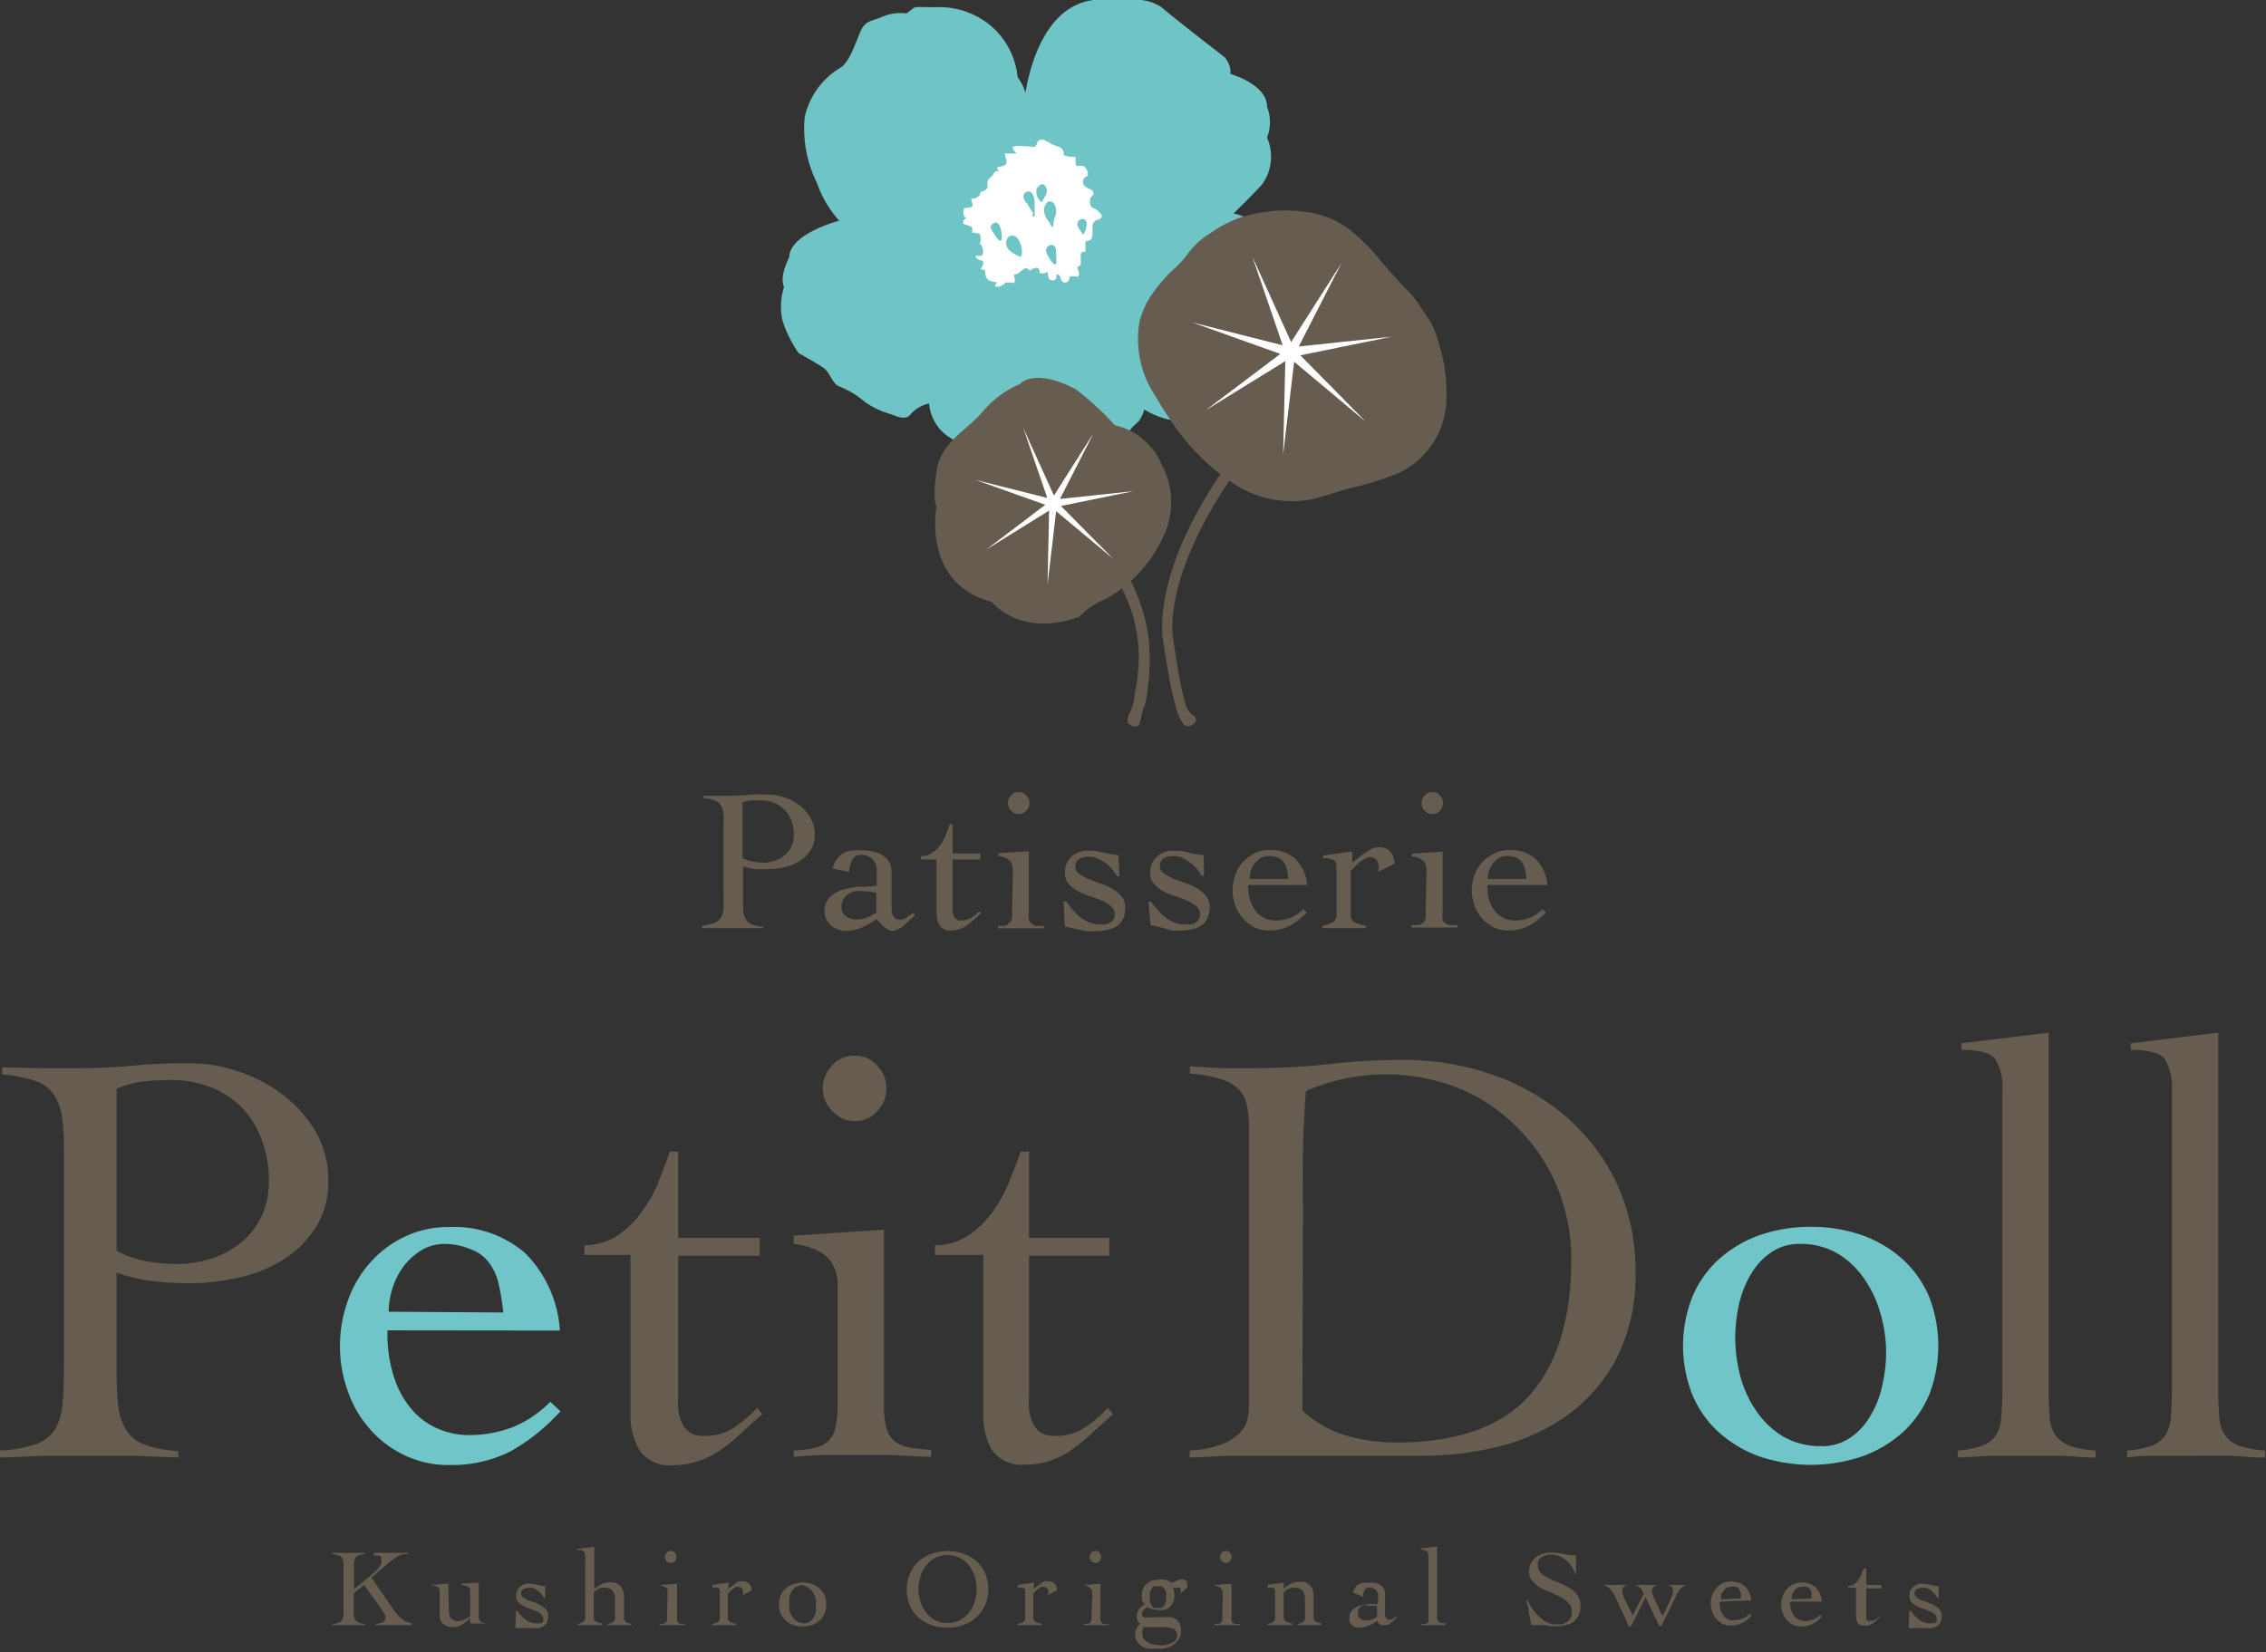
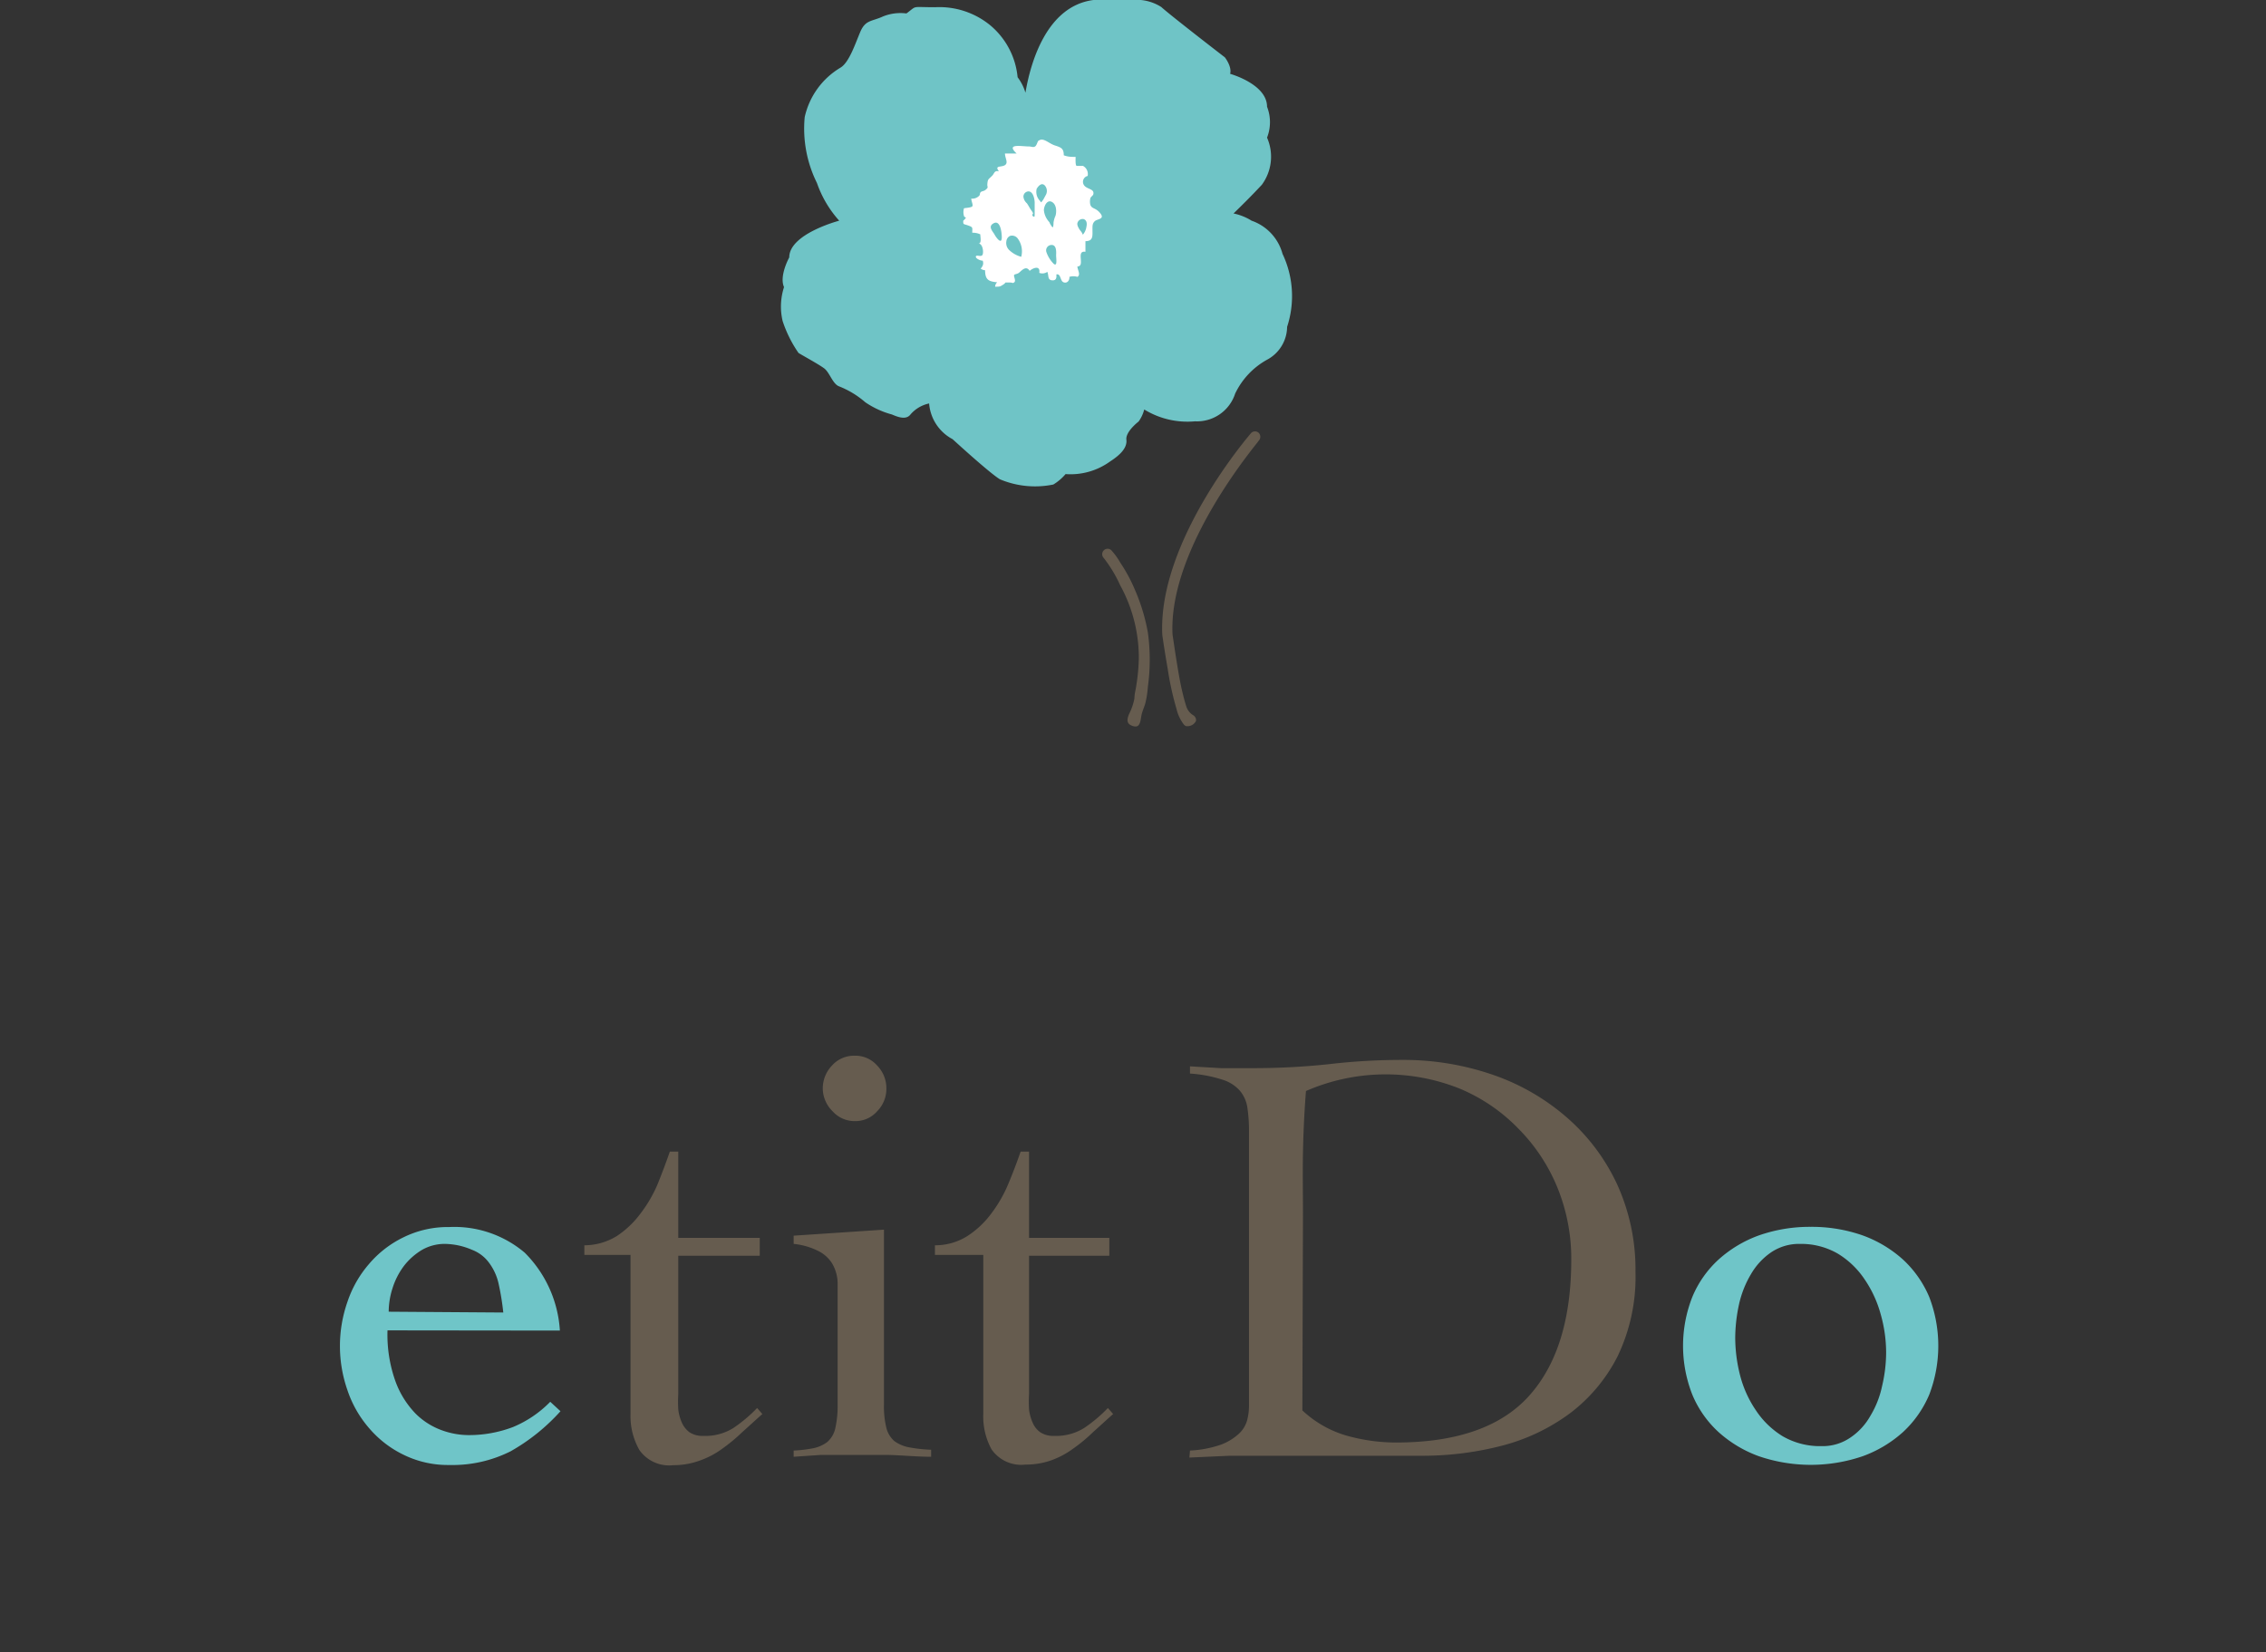
<svg xmlns="http://www.w3.org/2000/svg" viewBox="0 0 112.92 82.35">
  <rect x="0" y="0" width="112.92" height="82.35" fill="#333333" stroke="none" />
  <defs>
    <style>.cls-1{fill:#665c4f}.cls-2{fill:#6fc5c8}.cls-3{fill:#6fc4c6}.cls-4{fill:#fff}</style>
  </defs>
  <g id="レイヤー_2" data-name="レイヤー 2">
    <g id="レイヤー_1-2" data-name="レイヤー 1">
-       <path class="cls-1" d="M8.89 72.65l-2.24-.09H2.24L0 72.65v-.35a6.55 6.55 0 001.73-.3 1.84 1.84 0 001-.74 3 3 0 00.39-1.32c.05-.54.07-1.23.07-2.06V58c0-.82 0-1.51-.07-2.05a2.94 2.94 0 00-.39-1.32 1.77 1.77 0 00-.93-.74 6.37 6.37 0 00-1.69-.33v-.36l1.89.04h2c.95 0 1.88-.05 2.8-.14a25.85 25.85 0 012.77-.1 7.19 7.19 0 012.3.4 7.58 7.58 0 012.2 1.15 6.3 6.3 0 011.65 1.84 4.78 4.78 0 01.64 2.44 4.18 4.18 0 01-.66 2.4 5.19 5.19 0 01-1.64 1.59 7 7 0 01-2.21.87 10.91 10.91 0 01-2.37.27 16.85 16.85 0 01-1.84-.1 8.13 8.13 0 01-1.83-.43v4.44c0 .83 0 1.52.07 2.06a3 3 0 00.39 1.32 1.79 1.79 0 00.93.75 6.29 6.29 0 001.69.33zM5.81 62.34a4.73 4.73 0 001.46.52A8.78 8.78 0 008.8 63a5.45 5.45 0 001.76-.28 4.44 4.44 0 001.47-.8 3.87 3.87 0 001-1.29 4 4 0 00.37-1.75 5.65 5.65 0 00-.37-2.1 4.67 4.67 0 00-1-1.6 4.52 4.52 0 00-1.56-1 5.47 5.47 0 00-2-.35 12.51 12.51 0 00-1.26.07 4.61 4.61 0 00-1.4.37z" />
      <path class="cls-2" d="M19.31 66.31a6.89 6.89 0 00.4 2.55 4.56 4.56 0 001 1.6 3.58 3.58 0 001.31.83 3.94 3.94 0 001.29.24 6.17 6.17 0 002.25-.4 5.58 5.58 0 001.86-1.26l.51.47a9.85 9.85 0 01-2.49 2 6.45 6.45 0 01-3.05.68 5 5 0 01-2.28-.51 5.27 5.27 0 01-1.72-1.33 5.59 5.59 0 01-1.08-1.9 6.67 6.67 0 010-4.38 5.59 5.59 0 011.08-1.9 5.27 5.27 0 011.72-1.33 5 5 0 012.28-.51 5.42 5.42 0 013.76 1.28 6 6 0 011.75 3.88zm5.77-.89a12.81 12.81 0 00-.23-1.42 2.73 2.73 0 00-.48-1.06 1.88 1.88 0 00-.86-.65 3.5 3.5 0 00-1.36-.29 2.27 2.27 0 00-1.14.31 3.24 3.24 0 00-.89.8 3.69 3.69 0 00-.56 1.1 3.86 3.86 0 00-.19 1.17z" />
      <path class="cls-1" d="M29.12 62.55v-.48a3.09 3.09 0 001.63-.47 4.68 4.68 0 001.18-1.13 6.71 6.71 0 00.85-1.47c.22-.55.42-1.08.6-1.6h.42v4.3h4.06v.89H33.8v6.9a6.34 6.34 0 000 .76 2.21 2.21 0 00.18.66 1.21 1.21 0 00.38.48 1.19 1.19 0 00.7.18 2.63 2.63 0 001.48-.39 7.34 7.34 0 001.19-1l.26.3c-.33.29-.66.6-1 .9a8.63 8.63 0 01-1 .83 4.29 4.29 0 01-1.12.59 3.81 3.81 0 01-1.32.23 1.81 1.81 0 01-1.69-.76 3.42 3.42 0 01-.44-1.79v-7.93zM41.74 65.15V63.9a2 2 0 00-.27-.92 1.7 1.7 0 00-.66-.61 3.51 3.51 0 00-1.26-.37v-.41l4.5-.3V70a4.46 4.46 0 00.12 1.17 1.28 1.28 0 00.4.66 1.81 1.81 0 00.73.31 7.38 7.38 0 001.1.12v.35c-.7 0-1.39-.07-2.09-.09H40.88l-1.33.09v-.31a6.36 6.36 0 001-.12 1.71 1.71 0 00.68-.31 1.27 1.27 0 00.39-.66 5 5 0 00.12-1.21zm.86-12.53a1.44 1.44 0 011.11.49 1.61 1.61 0 01.46 1.14 1.58 1.58 0 01-.46 1.14 1.44 1.44 0 01-1.11.49 1.47 1.47 0 01-1.11-.49 1.62 1.62 0 01-.49-1.14 1.65 1.65 0 01.46-1.14 1.47 1.47 0 011.14-.49zM46.59 62.55v-.48a3 3 0 001.63-.47 4.56 4.56 0 001.19-1.13 6.68 6.68 0 00.84-1.47c.23-.55.43-1.08.61-1.6h.42v4.3h4v.89h-4v6.9a6.34 6.34 0 000 .76 2.21 2.21 0 00.18.66 1.13 1.13 0 00.38.48 1.19 1.19 0 00.7.18 2.65 2.65 0 001.48-.39 7.34 7.34 0 001.19-1l.26.3c-.33.29-.66.6-1 .9a7.77 7.77 0 01-1 .83 4.29 4.29 0 01-1.12.59 3.81 3.81 0 01-1.25.2 1.8 1.8 0 01-1.69-.76 3.42 3.42 0 01-.41-1.78v-7.91zM59.3 72.3a5.47 5.47 0 001.56-.3 2.77 2.77 0 00.89-.55 1.43 1.43 0 00.4-.67 2.82 2.82 0 00.09-.71V56.36a7.68 7.68 0 00-.08-1.15 1.69 1.69 0 00-.37-.84 1.9 1.9 0 00-.89-.56 6.61 6.61 0 00-1.6-.3v-.36l1.54.09h1.55a35.45 35.45 0 003.85-.2 31 31 0 013.64-.21 13.63 13.63 0 014.51.74 11.09 11.09 0 013.68 2.12 10 10 0 012.51 3.33 10.23 10.23 0 01.92 4.39 9.13 9.13 0 01-.89 4.19 8.22 8.22 0 01-2.37 2.84 9.82 9.82 0 01-3.4 1.62 15.78 15.78 0 01-4 .5h-9.57l-2 .09zm5.6-2a5.43 5.43 0 002.18 1.25 9.17 9.17 0 002.48.35q4.56 0 6.65-2.34t2.09-6.79a9.39 9.39 0 00-.7-3.6 9 9 0 00-1.93-2.91 8.77 8.77 0 00-2.93-2 9.93 9.93 0 00-7.66.12c-.08 1-.13 2.05-.15 3.07s0 2.05 0 3.12z" />
      <path class="cls-2" d="M90.23 61.15a7.66 7.66 0 012.6.43 6.11 6.11 0 012 1.2 5.4 5.4 0 011.31 1.87 6.79 6.79 0 010 4.86 5.4 5.4 0 01-1.31 1.87 6.11 6.11 0 01-2 1.2 8 8 0 01-5.19 0 6.11 6.11 0 01-2-1.2 5.27 5.27 0 01-1.31-1.87 6.65 6.65 0 010-4.86 5.27 5.27 0 011.31-1.87 6.11 6.11 0 012-1.2 7.65 7.65 0 012.59-.43zm-.53.85a2.49 2.49 0 00-1.44.42 3.35 3.35 0 00-1 1.08 5.07 5.07 0 00-.6 1.51 8 8 0 00-.19 1.68 7.67 7.67 0 00.25 1.89 5.56 5.56 0 00.79 1.73 4.27 4.27 0 001.33 1.28 3.71 3.71 0 001.93.49 2.44 2.44 0 001.43-.42 3.18 3.18 0 001-1.08 4.75 4.75 0 00.59-1.5 7.28 7.28 0 00.2-1.68 7 7 0 00-.27-1.89 5.76 5.76 0 00-.8-1.74 4.27 4.27 0 00-1.33-1.28A3.65 3.65 0 0089.7 62z" />
-       <path class="cls-1" d="M97.56 72.3a4.47 4.47 0 001.18-.23 1.43 1.43 0 00.69-.49 1.86 1.86 0 00.29-.88 14 14 0 00.06-1.43V54.4a2.81 2.81 0 00-.35-1.62c-.24-.3-.8-.45-1.69-.45V52l4.35-.53v17.8a14 14 0 00.06 1.43 1.67 1.67 0 00.31.88 1.54 1.54 0 00.71.49 5 5 0 001.26.23v.35c-.57 0-1.16-.07-1.76-.09H99.2l-1.64.09zM106 72.3a4.55 4.55 0 001.19-.23 1.4 1.4 0 00.68-.49 1.76 1.76 0 00.3-.88 14 14 0 00.06-1.43V54.4a2.73 2.73 0 00-.36-1.62c-.24-.3-.8-.45-1.69-.45V52l4.36-.53v17.8a14 14 0 00.06 1.43 1.67 1.67 0 00.31.88 1.44 1.44 0 00.71.49 4.82 4.82 0 001.26.23v.35c-.58 0-1.16-.07-1.77-.09s-1.19 0-1.79 0h-1.67c-.54 0-1.09 0-1.65.09zM38 46.26h-3.01v-.12a2.39 2.39 0 00.61-.14.68.68 0 00.32-.25 1 1 0 00.13-.45 6.67 6.67 0 000-.7v-3.32a6.47 6.47 0 000-.69.92.92 0 00-.13-.45.6.6 0 00-.31-.25 2.06 2.06 0 00-.58-.11v-.12h1.33c.32 0 .63 0 1-.05a7.3 7.3 0 01.94 0 2.45 2.45 0 01.78.13 2.68 2.68 0 01.75.39 2 2 0 01.55.63 1.53 1.53 0 01.22.82 1.44 1.44 0 01-.22.82 1.67 1.67 0 01-.56.53 2.3 2.3 0 01-.74.3 3.86 3.86 0 01-.81.09 4.49 4.49 0 01-.62 0 2.65 2.65 0 01-.62-.14v2.2a1 1 0 00.14.45.65.65 0 00.31.25 2.3 2.3 0 00.57.11zm-1-3.49a1.85 1.85 0 00.5.17 2.94 2.94 0 00.5.06 1.72 1.72 0 00.6-.1 1.42 1.42 0 00.5-.27 1.27 1.27 0 00.33-.43 1.32 1.32 0 00.13-.6 1.83 1.83 0 00-.13-.71 1.66 1.66 0 00-.34-.54 1.55 1.55 0 00-.53-.34 1.81 1.81 0 00-.67-.12h-.42A1.55 1.55 0 0037 40zM41.49 43.29a1.45 1.45 0 01.23-.5 1.07 1.07 0 01.33-.28 1.5 1.5 0 01.44-.12 4.18 4.18 0 01.51 0 2.21 2.21 0 01.51.05 1.41 1.41 0 01.47.19 1.07 1.07 0 01.33.34 1.09 1.09 0 01.12.53v1.85a.65.65 0 00.1.34.35.35 0 00.31.15.56.56 0 00.36-.12l.3-.22.1.11-.24.23-.29.26a1.37 1.37 0 01-.3.21.64.64 0 01-.31.09.4.4 0 01-.21-.07 1.37 1.37 0 01-.21-.15l-.2-.19a1.36 1.36 0 00-.16-.17 4.85 4.85 0 01-.72.4 1.92 1.92 0 01-.78.18 1.35 1.35 0 01-.41-.07 1.33 1.33 0 01-.35-.2 1 1 0 01-.24-.31 1 1 0 01.14-1.07 1.54 1.54 0 01.6-.38 3.8 3.8 0 01.83-.17c.31 0 .63 0 .94-.06v-.76a.72.72 0 00-.23-.57.82.82 0 00-.58-.2.44.44 0 00-.41.26 1.15 1.15 0 00-.15.59zm2.18 1.22a2.52 2.52 0 00-.67-.09 1.58 1.58 0 00-.38 0 1.16 1.16 0 00-.34.14.78.78 0 00-.25.26.73.73 0 00-.1.37.53.53 0 00.24.49 1 1 0 00.53.15 1.37 1.37 0 00.58-.13 2.83 2.83 0 00.39-.22zM45.89 42.84v-.16a1.08 1.08 0 00.55-.16 1.6 1.6 0 00.4-.38 2.39 2.39 0 00.29-.52c.07-.18.14-.36.2-.54h.14v1.46h1.38v.3h-1.38v2.33a2.11 2.11 0 000 .26.86.86 0 00.06.23.4.4 0 00.13.16.39.39 0 00.23.06 1 1 0 00.51-.13 3.66 3.66 0 00.4-.33l.09.1-.33.3a3 3 0 01-.34.28 1.38 1.38 0 01-.38.2 1.33 1.33 0 01-.45.08.61.61 0 01-.57-.26 1.16 1.16 0 01-.15-.6v-2.68zM50.47 43.72v-.43a.75.75 0 00-.09-.31.57.57 0 00-.23-.2 1 1 0 00-.41-.11v-.14l1.53-.1v3a1.41 1.41 0 000 .39.37.37 0 00.13.22.64.64 0 00.25.11h.37v.12h-2.29v-.12h.34a.49.49 0 00.23-.15.37.37 0 00.13-.22 1.41 1.41 0 000-.39zm.3-4.24a.49.49 0 01.37.16.53.53 0 01.16.39.51.51 0 01-.16.38.5.5 0 01-.37.17.5.5 0 01-.38-.17.55.55 0 01-.16-.38.57.57 0 01.16-.39.49.49 0 01.38-.16zM53 44.94h.14a4.12 4.12 0 00.32.41 2.22 2.22 0 00.38.37 2.28 2.28 0 00.46.26 1.45 1.45 0 00.51.1h.26a.73.73 0 00.23-.08.69.69 0 00.18-.16.41.41 0 00.07-.25.52.52 0 00-.19-.42 1.93 1.93 0 00-.45-.28 5.87 5.87 0 00-.6-.22 4.16 4.16 0 01-.6-.25 1.62 1.62 0 01-.45-.36.76.76 0 01-.19-.54 1 1 0 01.34-.83 1.2 1.2 0 01.85-.29 2.52 2.52 0 01.73.1 4.57 4.57 0 00.74.12l.06 1.06h-.13a2.19 2.19 0 00-.25-.37 2 2 0 00-.34-.31 1.87 1.87 0 00-.39-.22 1.09 1.09 0 00-.43-.08.9.9 0 00-.46.11.41.41 0 00-.2.4.39.39 0 00.19.34 2.15 2.15 0 00.46.26c.18.07.37.15.59.22a2.74 2.74 0 01.6.27 1.7 1.7 0 01.46.38.85.85 0 01.18.55 1.36 1.36 0 01-.11.58 1 1 0 01-.32.36 1.32 1.32 0 01-.47.18 2.47 2.47 0 01-.56.06 2.42 2.42 0 01-.47 0l-.41-.08-.37-.09-.3-.06zM57.23 44.94h.14a3 3 0 00.32.41 2.22 2.22 0 00.38.37 2.51 2.51 0 00.45.26 1.5 1.5 0 00.52.1h.26a.73.73 0 00.25-.08.69.69 0 00.18-.16.49.49 0 00.07-.25.52.52 0 00-.19-.42 1.93 1.93 0 00-.45-.28 5.87 5.87 0 00-.6-.22 4.16 4.16 0 01-.6-.25 1.62 1.62 0 01-.45-.36.76.76 0 01-.19-.54 1 1 0 01.34-.83 1.19 1.19 0 01.84-.29 2.59 2.59 0 01.74.1 4.4 4.4 0 00.74.12l.02 1.03h-.13a2.19 2.19 0 00-.25-.37 2 2 0 00-.34-.31 1.87 1.87 0 00-.39-.22 1.14 1.14 0 00-.44-.08.88.88 0 00-.45.11.41.41 0 00-.2.4.39.39 0 00.19.34 2.32 2.32 0 00.45.26c.18.07.38.15.6.22a2.74 2.74 0 01.6.27 1.52 1.52 0 01.45.38.8.8 0 01.19.55 1.22 1.22 0 01-.12.58.9.9 0 01-.31.36 1.39 1.39 0 01-.47.18 2.53 2.53 0 01-.56.06 2.35 2.35 0 01-.47 0l-.35-.12-.37-.09-.3-.06zM62.2 44.11a2.32 2.32 0 00.13.86 1.72 1.72 0 00.34.55 1.42 1.42 0 00.44.28 1.52 1.52 0 00.44.08 2 2 0 00.76-.14 1.83 1.83 0 00.63-.42l.18.16a3.62 3.62 0 01-.85.67 2.18 2.18 0 01-1 .23 1.71 1.71 0 01-.77-.17 2 2 0 01-.58-.45 1.83 1.83 0 01-.37-.65 2.3 2.3 0 01-.13-.74 2.35 2.35 0 01.13-.74 1.92 1.92 0 01.95-1.09 1.59 1.59 0 01.77-.17 1.81 1.81 0 011.27.43 2.07 2.07 0 01.6 1.31zm2-.3a3.34 3.34 0 00-.08-.49.85.85 0 00-.16-.36.72.72 0 00-.29-.22 1.2 1.2 0 00-.46-.07.76.76 0 00-.39.1 1.27 1.27 0 00-.3.27 1.3 1.3 0 00-.19.37 1.44 1.44 0 00-.06.4zM65.9 46.14a1.66 1.66 0 00.52-.17.45.45 0 00.18-.43v-2.33c0-.2-.07-.33-.21-.37a1.33 1.33 0 00-.47-.07v-.12l1.46-.22V43l.28-.21c.1-.09.21-.17.33-.26a2.5 2.5 0 01.35-.21.79.79 0 01.35-.09.76.76 0 01.59.21 1 1 0 01.22.6l-.81.42a.83.83 0 000-.15.5.5 0 000-.19.43.43 0 00-.11-.27.32.32 0 00-.27-.12.61.61 0 00-.28.07 1.34 1.34 0 00-.27.17 1.75 1.75 0 00-.24.23l-.21.21v2.13a.44.44 0 00.19.43 1.85 1.85 0 00.57.17v.12H65.9zM71.08 43.72v-.43A.75.75 0 0071 43a.57.57 0 00-.23-.2 1 1 0 00-.41-.11v-.14l1.53-.1v3a1.41 1.41 0 000 .39.37.37 0 00.11.16.64.64 0 00.25.11h.37v.12H70.34v-.12h.34a.49.49 0 00.23-.11.37.37 0 00.13-.22 1.41 1.41 0 000-.39zm.29-4.24a.49.49 0 01.38.16.57.57 0 01.16.39.55.55 0 01-.16.38.5.5 0 01-.38.17.5.5 0 01-.37-.17.55.55 0 01-.16-.38.57.57 0 01.16-.39.49.49 0 01.37-.16zM74.12 44.11a2.32 2.32 0 00.13.86 1.72 1.72 0 00.34.55 1.42 1.42 0 00.44.28 1.52 1.52 0 00.44.08 2 2 0 00.76-.14 1.83 1.83 0 00.63-.42l.18.16a3.62 3.62 0 01-.85.67 2.21 2.21 0 01-1 .23 1.71 1.71 0 01-.77-.17 2 2 0 01-.58-.45 1.83 1.83 0 01-.37-.65 2.3 2.3 0 01-.13-.74 2.35 2.35 0 01.13-.74 1.92 1.92 0 011-1.09 1.59 1.59 0 01.77-.17 1.81 1.81 0 011.27.43 2.07 2.07 0 01.6 1.31zm1.95-.3a3.34 3.34 0 00-.08-.49 1 1 0 00-.16-.36.72.72 0 00-.29-.22 1.2 1.2 0 00-.46-.07.76.76 0 00-.39.1 1.27 1.27 0 00-.3.27 1.62 1.62 0 00-.19.37 1.44 1.44 0 00-.06.4zM17.63 80.12v.38a.52.52 0 00.07.24.39.39 0 00.17.14 1.22 1.22 0 00.32.06V81h-1.62v-.06a1 1 0 00.31-.06.39.39 0 00.17-.14.52.52 0 00.07-.24v-2.21-.38a.61.61 0 00-.07-.25.37.37 0 00-.17-.13 1.22 1.22 0 00-.32-.06v-.07H18.17v.07a1.13 1.13 0 00-.3.06.3.3 0 00-.16.13.61.61 0 00-.07.25v1.3l.83-.68.22-.19a1.68 1.68 0 00.18-.21 1.07 1.07 0 00.13-.19.38.38 0 000-.17.29.29 0 000-.14.47.47 0 00-.1-.1h-.27v-.13h1.69v.07h-.26a1.45 1.45 0 00-.26.11l-.27.19c-.1.07-.21.17-.34.28l-.68.58 1.11 1.62a2 2 0 00.39.43.83.83 0 00.5.21V81h-1.79v-.06a1.06 1.06 0 00.34-.08.26.26 0 00.15-.25.29.29 0 00-.06-.17l-.15-.25-.85-1.19-.52.41zM22.37 80.31a.53.53 0 00.11.36.48.48 0 00.35.13.76.76 0 00.35-.09.62.62 0 00.25-.18v-1.15a.53.53 0 000-.13.16.16 0 00-.05-.11.32.32 0 00-.13-.08A.7.7 0 0023 79v-.06l.86-.06v1.68a.32.32 0 00.11.28.72.72 0 00.3.08h-.84v-.28A2.7 2.7 0 0123 81a1 1 0 01-.46.1.72.72 0 01-.45-.15.55.55 0 01-.18-.45v-1.17a.24.24 0 00-.09-.22.82.82 0 00-.32-.09V79l.84-.07zM25.71 80.29h.07a1.74 1.74 0 00.18.22 1.34 1.34 0 00.21.2 1.16 1.16 0 00.24.14.67.67 0 00.28.06h.28a.45.45 0 00.1-.09.21.21 0 000-.14.27.27 0 00-.1-.22 1.2 1.2 0 00-.25-.16l-.33-.12a1.55 1.55 0 01-.32-.14.79.79 0 01-.25-.19.44.44 0 01-.1-.3.57.57 0 01.18-.45.66.66 0 01.46-.16 1.84 1.84 0 01.41.05 1.67 1.67 0 00.4.07v.58h-.07a.9.9 0 00-.14-.2 1 1 0 00-.18-.17.94.94 0 00-.22-.12.59.59 0 00-.23 0 .51.51 0 00-.25.06.24.24 0 00-.11.22.22.22 0 00.1.19 1.17 1.17 0 00.25.14l.33.12a1.57 1.57 0 01.32.15.64.64 0 01.25.21.44.44 0 01.1.3.68.68 0 01-.06.31.48.48 0 01-.17.2.67.67 0 01-.26.1 1.48 1.48 0 01-.31 0h-.84zM31.46 81h-1.18v-.06a.71.71 0 00.27-.09.25.25 0 00.1-.24v-.88a.67.67 0 00-.12-.43.44.44 0 00-.38-.16.63.63 0 00-.19 0 .75.75 0 00-.18.07.53.53 0 00-.14.11.12.12 0 00-.05.1v1.16a.25.25 0 00.1.24.89.89 0 00.31.09V81h-1.23v-.06a.83.83 0 00.29-.09.25.25 0 00.1-.24v-2.79a2.28 2.28 0 000-.31.34.34 0 00-.07-.17.2.2 0 00-.12-.08h-.2v-.06l.84-.1v2.1a2.51 2.51 0 01.34-.22.73.73 0 01.36-.1 1 1 0 01.3 0 .68.68 0 01.24.12.55.55 0 01.18.24 1 1 0 01.07.37v1a.27.27 0 00.09.24.83.83 0 00.29.09zM33.26 79.62v-.23a.58.58 0 000-.17.3.3 0 00-.13-.12.58.58 0 00-.22-.06V79l.83-.06v1.61a1.18 1.18 0 000 .22.25.25 0 00.08.12.26.26 0 00.13.06h.2V81h-1.29v-.06h.19a.23.23 0 00.12-.06.24.24 0 00.07-.12.68.68 0 000-.22zm.16-2.32a.29.29 0 01.21.09.32.32 0 010 .42.29.29 0 01-.21.09.25.25 0 01-.2-.09.29.29 0 010-.42.25.25 0 01.2-.09zM35.49 80.94a.77.77 0 00.28-.09.25.25 0 00.1-.24v-1.27c0-.11 0-.18-.11-.2a.71.71 0 00-.26 0V79l.8-.12v.31l.15-.11.18-.14a2 2 0 01.19-.12.49.49 0 01.2 0 .41.41 0 01.32.12.49.49 0 01.11.33l-.43.23v-.08a.37.37 0 000-.11.2.2 0 00-.06-.14.15.15 0 00-.14-.07.45.45 0 00-.16 0 .71.71 0 00-.14.1l-.14.12-.11.12v1.16a.25.25 0 00.1.24 1 1 0 00.31.09V81h-1.19zM40 78.88a1.51 1.51 0 01.48.08 1.25 1.25 0 01.37.22 1.09 1.09 0 01.24.35 1 1 0 01.08.44 1.06 1.06 0 01-.08.45 1.09 1.09 0 01-.24.35 1.25 1.25 0 01-.37.22 1.51 1.51 0 01-.48.08 1.42 1.42 0 01-.48-.08 1 1 0 01-.37-.22 1 1 0 01-.25-.35 1.25 1.25 0 01-.08-.45 1.23 1.23 0 01.08-.44 1 1 0 01.25-.35 1 1 0 01.37-.22 1.42 1.42 0 01.48-.08zm-.1.16a.5.5 0 00-.27.08.7.7 0 00-.18.2.86.86 0 00-.11.28 1.1 1.1 0 000 .31 1.41 1.41 0 000 .35 1.15 1.15 0 00.14.32.82.82 0 00.25.24.69.69 0 00.36.09.45.45 0 00.26-.08.61.61 0 00.19-.2 1 1 0 00.11-.28 1.55 1.55 0 000-.31 1.1 1.1 0 000-.35 1.15 1.15 0 00-.14-.32.82.82 0 00-.25-.24.68.68 0 00-.41-.13zM45.19 79.2a1.83 1.83 0 01.17-.79 1.74 1.74 0 01.43-.6 2 2 0 01.65-.37 2.45 2.45 0 01.78-.13 2.56 2.56 0 01.79.13 2 2 0 01.64.37 1.9 1.9 0 01.44.6 2 2 0 01.16.79 2 2 0 01-.16.8A1.83 1.83 0 0148 81a2.3 2.3 0 01-.79.13 2.2 2.2 0 01-.78-.13 1.81 1.81 0 01-.65-.37 1.7 1.7 0 01-.43-.59 1.88 1.88 0 01-.16-.84zm.58 0a2.2 2.2 0 00.1.64 1.56 1.56 0 00.29.54 1.38 1.38 0 00.45.38 1.4 1.4 0 001.22 0 1.38 1.38 0 00.45-.38 1.56 1.56 0 00.29-.54 2.2 2.2 0 00.1-.64 2.31 2.31 0 00-.1-.64 1.76 1.76 0 00-.29-.54 1.36 1.36 0 00-.45-.37 1.4 1.4 0 00-1.22 0 1.36 1.36 0 00-.45.37 1.76 1.76 0 00-.29.54 2.31 2.31 0 00-.1.64zM50.71 80.94a.77.77 0 00.28-.09.25.25 0 00.1-.24v-1.27c0-.11 0-.18-.11-.2a.71.71 0 00-.26 0V79l.8-.12v.31l.15-.11a1.41 1.41 0 01.18-.14 2 2 0 01.19-.12.49.49 0 01.2 0 .42.42 0 01.32.12.49.49 0 01.11.33l-.43.23v-.08-.11a.2.2 0 00-.06-.14.16.16 0 00-.15-.07.4.4 0 00-.15 0l-.15.1-.13.12-.11.12v1.16a.25.25 0 00.1.24.89.89 0 00.31.09V81h-1.19zM54.43 79.62a1.55 1.55 0 000-.23.29.29 0 00-.05-.17.34.34 0 00-.12-.12.64.64 0 00-.26-.1l.84-.06v1.61a.68.68 0 000 .22.24.24 0 00.07.12.3.3 0 00.14.06h.2V81H54v-.06h.19a.31.31 0 00.13-.06.35.35 0 00.07-.12 1.18 1.18 0 000-.22zm.16-2.32a.25.25 0 01.2.09.29.29 0 010 .42.25.25 0 01-.2.09.29.29 0 01-.21-.09.32.32 0 010-.42.29.29 0 01.21-.09zM58.84 79.41a.9.9 0 000-.18.1.1 0 00-.06-.09.25.25 0 00-.13 0h-.2a1.11 1.11 0 01.07.22.85.85 0 010 .23.72.72 0 01-.22.5.81.81 0 01-.26.15 1.36 1.36 0 01-.36 0 1 1 0 01-.5-.13.83.83 0 00-.18.13.24.24 0 00-.09.2.18.18 0 00.09.17.91.91 0 00.34 0H58a2 2 0 01.35 0 .56.56 0 01.26.11.53.53 0 01.18.21.88.88 0 01.06.35.78.78 0 01-.12.44 1.18 1.18 0 01-.3.29 1.35 1.35 0 01-.41.16 2.28 2.28 0 01-.44 0 1.45 1.45 0 01-.35 0 .93.93 0 01-.33-.12.66.66 0 01-.24-.23.56.56 0 01-.1-.35.59.59 0 01.07-.29.88.88 0 01.18-.25.41.41 0 01-.16-.36.61.61 0 01.12-.37.81.81 0 01.31-.23.44.44 0 01-.17-.21.84.84 0 010-.29.72.72 0 01.06-.29.63.63 0 01.16-.23.72.72 0 01.25-.16 1.07 1.07 0 01.32-.05 1.5 1.5 0 01.37 0 1 1 0 01.33.16l.25-.12a.66.66 0 01.27-.06.22.22 0 01.17.07.15.15 0 01.07.12v.13a.22.22 0 010 .09zM57.76 82a1.37 1.37 0 00.24 0 1.08 1.08 0 00.31-.07.87.87 0 00.25-.15.35.35 0 00.1-.26.34.34 0 00-.18-.33 1.34 1.34 0 00-.55-.09H57a.67.67 0 00-.07.17 1.09 1.09 0 000 .18.36.36 0 00.09.27.6.6 0 00.22.16 1 1 0 00.29.1zm-.46-2.4a.78.78 0 000 .22.64.64 0 00.08.19.4.4 0 00.13.13.41.41 0 00.19 0 .38.38 0 00.19 0 .44.44 0 00.14-.13 1.08 1.08 0 00.08-.19 1.5 1.5 0 000-.22 1.64 1.64 0 000-.22.75.75 0 00-.08-.18.44.44 0 00-.14-.13.38.38 0 00-.19 0 .41.41 0 00-.19 0 .4.4 0 00-.13.13.49.49 0 00-.08.18.83.83 0 000 .22zM60.93 79.62a1.55 1.55 0 000-.23.38.38 0 00-.05-.17.34.34 0 00-.12-.12.64.64 0 00-.23-.06V79l.84-.06v1.61a.68.68 0 000 .22.24.24 0 00.07.12.3.3 0 00.14.06h.2V81h-1.26v-.06h.19a.31.31 0 00.13-.06.35.35 0 00.07-.12 1.18 1.18 0 000-.22zm.16-2.32a.25.25 0 01.2.09.29.29 0 010 .42.25.25 0 01-.2.09.29.29 0 01-.21-.09.32.32 0 010-.42.29.29 0 01.21-.09zM63.17 79l.8-.12v.29a3.35 3.35 0 01.34-.22.76.76 0 01.37-.1.92.92 0 01.29 0 .72.72 0 01.25.12.76.76 0 01.18.24 1 1 0 01.06.37v1a.25.25 0 00.1.24.84.84 0 00.28.09V81h-1.17v-.06a.85.85 0 00.27-.09.27.27 0 00.09-.24v-.88a.74.74 0 00-.11-.43.44.44 0 00-.38-.16.69.69 0 00-.2 0l-.18.07a.47.47 0 00-.13.11.14.14 0 00-.06.1v1.16a.25.25 0 00.11.24.89.89 0 00.31.09V81h-1.23v-.06a.83.83 0 00.29-.09.27.27 0 00.09-.24v-1.27c0-.11 0-.18-.11-.2a.68.68 0 00-.26 0zM67.42 79.38a.85.85 0 01.12-.27.53.53 0 01.19-.15.56.56 0 01.23-.07h.28a1.27 1.27 0 01.28 0 .74.74 0 01.26.1.66.66 0 01.18.19.62.62 0 01.06.29v1a.28.28 0 00.06.18.18.18 0 00.17.08.31.31 0 00.19-.06l.17-.12v.06l-.13.13-.15.14-.17.11a.37.37 0 01-.17 0 .17.17 0 01-.11 0l-.07.01-.11-.1-.09-.1a1.81 1.81 0 01-.39.22 1 1 0 01-.43.1.57.57 0 01-.22 0 .52.52 0 01-.19-.11.55.55 0 01-.13-.17.51.51 0 010-.22.48.48 0 01.13-.36.81.81 0 01.32-.21 2.08 2.08 0 01.46-.09 4.36 4.36 0 01.51 0v-.42a.37.37 0 00-.13-.31.47.47 0 00-.31-.11.27.27 0 00-.23.14.73.73 0 00-.08.33zm1.19.67a1.5 1.5 0 00-.37 0A.76.76 0 0068 80a.37.37 0 00-.18.08.38.38 0 00-.14.14.39.39 0 000 .2.29.29 0 00.13.27.57.57 0 00.29.08.88.88 0 00.32-.07l.21-.12zM70.83 80.94a1 1 0 00.22 0 .25.25 0 00.13-.09.29.29 0 000-.17 1.93 1.93 0 000-.26v-2.79a.56.56 0 00-.06-.3.44.44 0 00-.31-.08v-.07l.8-.1V80.64a.38.38 0 00.06.17.3.3 0 00.13.09h.23v.1h-1.2zM78.51 78.44a2 2 0 00-.19-.35 1.48 1.48 0 00-.26-.3 1.27 1.27 0 00-.33-.22 1 1 0 00-.39-.08 1.07 1.07 0 00-.51.11.43.43 0 00-.2.41.54.54 0 00.09.31 1.06 1.06 0 00.24.23l.34.18.39.16.4.19a1.56 1.56 0 01.34.23 1.08 1.08 0 01.24.32.94.94 0 01.09.43 1 1 0 01-.1.47.92.92 0 01-.27.32A1.21 1.21 0 0178 81a1.86 1.86 0 01-.48.06h-.28L77 81H76.54a.23.23 0 00-.12 0h-.11l-.12-.61c0-.2-.09-.41-.14-.61h.07c.07.13.15.26.24.4a2.92 2.92 0 00.32.38 1.82 1.82 0 00.38.29 1 1 0 00.46.11 1.55 1.55 0 00.31 0 1 1 0 00.26-.12.59.59 0 00.18-.2.67.67 0 00.06-.3.6.6 0 00-.16-.43 1.54 1.54 0 00-.39-.3c-.16-.09-.33-.16-.51-.24a3.56 3.56 0 01-.52-.24 1.55 1.55 0 01-.39-.33.67.67 0 01-.16-.47.92.92 0 01.08-.38 1 1 0 01.22-.3 1.09 1.09 0 01.33-.19 1 1 0 01.39-.07 1.94 1.94 0 01.36 0l.32.06.31.06a1.69 1.69 0 00.33 0v.95zM79.91 79h1.23a.37.37 0 00-.21.08.24.24 0 00-.09.2.84.84 0 00.06.26c0 .11.1.23.16.35s.11.24.17.36.1.2.13.27l.55-1.08a1 1 0 00-.07-.15.71.71 0 00-.1-.14.41.41 0 00-.13-.1.48.48 0 00-.18-.06V79h1.24a.41.41 0 00-.25.08.25.25 0 00-.1.22.73.73 0 00.07.25c0 .11.1.23.16.36l.17.38a2.31 2.31 0 01.12.27l.14-.26c.06-.12.11-.24.17-.37l.16-.36a.79.79 0 00.06-.25.3.3 0 00-.07-.23.5.5 0 00-.23-.09h1a.44.44 0 00-.23.1 1.12 1.12 0 00-.18.2 1.3 1.3 0 00-.14.26l-.13.26-.59 1.22h-.12L82 79.61l-.71 1.44h-.14c-.05-.13-.1-.26-.16-.39s-.12-.27-.19-.4-.12-.27-.18-.39l-.17-.35a1.14 1.14 0 00-.23-.33.59.59 0 00-.31-.18zM85.69 79.83a1.26 1.26 0 00.07.47.74.74 0 00.19.3.61.61 0 00.24.15.69.69 0 00.24 0 1.07 1.07 0 00.41-.08 1 1 0 00.35-.23l.09.09a1.65 1.65 0 01-.46.36 1.13 1.13 0 01-.56.13 1 1 0 01-.43-.09 1 1 0 01-.31-.25.94.94 0 01-.2-.35 1.14 1.14 0 01-.07-.41 1.12 1.12 0 01.07-.4.94.94 0 01.2-.35 1 1 0 01.31-.25 1 1 0 01.43-.09 1 1 0 01.69.23 1.1 1.1 0 01.32.72zm1.06-.16a1.93 1.93 0 000-.27.48.48 0 00-.09-.19.28.28 0 00-.16-.12.58.58 0 00-.25 0 .42.42 0 00-.21.06.57.57 0 00-.16.15.78.78 0 00-.11.2.89.89 0 000 .22zM89.2 79.83a1.5 1.5 0 00.07.47.86.86 0 00.19.3.75.75 0 00.48.2 1.16 1.16 0 00.42-.08.93.93 0 00.34-.23l.09.09a1.65 1.65 0 01-.46.36 1.08 1.08 0 01-.56.13.93.93 0 01-.42-.09 1 1 0 01-.32-.25 1.1 1.1 0 01-.2-.35 1.21 1.21 0 010-.81 1.1 1.1 0 01.2-.35 1 1 0 01.32-.25.93.93 0 01.42-.09 1.05 1.05 0 01.7.23 1.15 1.15 0 01.32.72zm1.07-.16a1.86 1.86 0 000-.27.37.37 0 00-.08-.19.31.31 0 00-.16-.12.62.62 0 00-.25 0 .37.37 0 00-.21.06.61.61 0 00-.17.15.75.75 0 00-.1.2.6.6 0 000 .22zM92.09 79.14v-.09a.53.53 0 00.3-.09.73.73 0 00.22-.21 1.06 1.06 0 00.15-.28c0-.1.08-.2.12-.29H93V79h.75v.17H93v1.54a.2.2 0 00.08.08.16.16 0 00.12 0 .61.61 0 00.28-.07 1.74 1.74 0 00.22-.19v.06a1 1 0 00-.18.17l-.19.15a.7.7 0 01-.21.11.61.61 0 01-.24 0 .33.33 0 01-.31-.14.58.58 0 01-.08-.33v-1.41zM95.14 80.29h.08l.17.22.21.2a1.23 1.23 0 00.25.14.67.67 0 00.28.06h.28l.1-.09a.29.29 0 000-.14.3.3 0 00-.1-.22 1.53 1.53 0 00-.25-.16l-.33-.12a1.64 1.64 0 01-.33-.14.92.92 0 01-.25-.19.49.49 0 01-.1-.3.54.54 0 01.19-.45.65.65 0 01.46-.16 1.75 1.75 0 01.4.05 1.85 1.85 0 00.41.07v.58h-.07a1.43 1.43 0 00-.14-.2 1.45 1.45 0 00-.18-.17.94.94 0 00-.22-.12.69.69 0 00-.24 0 .48.48 0 00-.24.06.22.22 0 00-.11.22.22.22 0 00.1.19 1.17 1.17 0 00.25.14l.32.12a1.66 1.66 0 01.33.15.72.72 0 01.25.21.44.44 0 01.1.3.68.68 0 01-.06.31.48.48 0 01-.17.2.74.74 0 01-.26.1 1.55 1.55 0 01-.31 0h-.84z" />
      <path class="cls-3" d="M63.91 12.65A2.41 2.41 0 0062.37 11a2.73 2.73 0 00-.9-.36c.33-.32.87-.85 1.41-1.43a2.36 2.36 0 00.26-2.35 2.11 2.11 0 000-1.54c0-1.13-1.84-1.64-1.84-1.64.1-.36-.26-.82-.26-.82S58.33.77 57.87.35A2.29 2.29 0 0056.43 0h-1.94c-2.32.3-3.13 3.08-3.39 4.62a2.4 2.4 0 00-.39-.77 3.85 3.85 0 00-1.34-2.57A4 4 0 0046.6.36c-1.23 0-.87-.1-1.43.31A2.34 2.34 0 0044 .82c-.56.26-.87.16-1.13.77s-.56 1.54-1 1.79a3.83 3.83 0 00-1.77 2.46 6.09 6.09 0 00.61 3.28A5.5 5.5 0 0041.82 11s-2.49.65-2.49 1.83c0 0-.51.92-.26 1.48A3.14 3.14 0 0039 16a6.18 6.18 0 00.79 1.59c.15.1 1 .56 1.28.77s.42.78.75.9a4.49 4.49 0 011.3.79 4.32 4.32 0 001.33.61c.36.16.72.26.92 0a1.68 1.68 0 01.93-.55 2.21 2.21 0 001.17 1.78s1.84 1.69 2.36 2a4.52 4.52 0 002.66.26 2.53 2.53 0 00.61-.52 3.36 3.36 0 002.22-.63c.48-.31.86-.67.81-1.08s.61-.91.61-.91a1.8 1.8 0 00.28-.6 4.11 4.11 0 002.53.59 2 2 0 002-1.38 3.79 3.79 0 011.59-1.69 1.88 1.88 0 001-1.64 4.91 4.91 0 00-.23-3.64z" />
      <path class="cls-4" d="M49.45 8.75c-.19.2-.23.15-.25.45 0 .14.06.13-.06.24s-.2.07-.27.14 0 .13-.11.21a.48.48 0 01-.36.11c0 .11.09.29.06.37s-.32.09-.42.11a.65.65 0 000 .39c0 .05.09.05.09.09A.62.62 0 0148 11c0 .21 0 .15.25.24s.2.1.2.36a.9.9 0 01.4.08c0 .13.08.46-.09.46.2 0 .26.38.21.54s-.31 0-.34.1.23.22.34.21c.06.17 0 .28-.1.4a.42.42 0 00.22.08c0 .47.17.56.6.6a.32.32 0 00-.1.22c.23 0 .24 0 .41-.11s0-.1.27-.1.15.06.26 0 0-.26 0-.34.09-.06.21-.12.37-.44.57-.12c.17-.15.54-.29.48.1a.43.43 0 00.4-.05c.08.16 0 .39.22.42s.25-.12.23-.29c.23-.06.18.32.36.39s.31-.1.29-.27a.67.67 0 01.4 0c.18-.11 0-.35 0-.52.41 0-.1-.81.4-.73v-.53c.4 0 .35-.27.35-.6 0-.18 0-.29.12-.4s.51-.09.27-.39-.43-.2-.5-.44a.66.66 0 010-.28c0-.09.13-.15.15-.22.08-.3-.35-.24-.48-.49a.3.3 0 01.2-.43.46.46 0 00-.23-.5h-.31c-.08 0-.06-.34-.06-.45-.21 0-.38 0-.59-.08 0-.34-.13-.39-.44-.49s-.57-.4-.79-.25c-.08 0-.1.24-.2.3s-.18 0-.31 0c-.36 0-1.17-.17-.61.35h-.58c0 .23.18.46 0 .58s-.54 0-.3.31c-.23-.06-.23.11-.33.21z" />
      <path class="cls-3" d="M50.33 11.76a.33.33 0 00-.18.26.49.49 0 00.17.47 1.39 1.39 0 00.57.31 1.07 1.07 0 00-.18-.92.35.35 0 00-.38-.12zM52.41 12.21c.22 0 .23.29.22.47s.08.61-.11.48a1.52 1.52 0 01-.37-.58.27.27 0 01.26-.37zM49.48 11.15c-.25.16 0 .39.08.54s.39.58.36.07c-.01-.2-.08-.85-.44-.61zM52.6 10.75a1.22 1.22 0 00-.1.34s0 .29-.06.23a1 1 0 01-.15-.25 1 1 0 01-.27-.59c0-.19.15-.54.39-.42s.25.48.19.69zM52.05 9.23a.41.41 0 01.08.46l-.13.24s-.12.2-.14.14-.06-.07-.08-.11a.64.64 0 01-.12-.55c.09-.15.24-.31.39-.18zM51.56 10.15v.48c0 .16 0 .21-.08.15s0-.12 0-.15a.75.75 0 00-.09-.15c-.08-.11-.14-.24-.22-.35a.5.5 0 01-.17-.32.26.26 0 01.26-.27c.25.01.31.46.3.61zM54 10.92c.17.06.17.24.14.38a.78.78 0 01-.18.4.59.59 0 00-.12-.2c-.07-.09-.18-.27-.15-.38a.27.27 0 01.31-.2z" />
-       <path class="cls-1" d="M53.62 19.41a14.74 14.74 0 011.94 1.79 3.32 3.32 0 012.35 2 3.94 3.94 0 01.23 3.14 6.71 6.71 0 01-3 3.49 4.3 4.3 0 00-1.38.92c-2.94 1.05-4.34-.75-4.34-.75-3.51-.93-2.75-4.75-2.75-4.75s-.22-.28 0-1.77 1.58-2.06 2.33-3a5 5 0 011.81-1.33s.71-.86 2.81.26zM68.09 12.19c-.26-.25-.53-.5-.81-.73a4.56 4.56 0 00-2.23-.9 7.32 7.32 0 00-3.29.3 6 6 0 00-1.44.76 3.77 3.77 0 00-1.15 1.06 5.13 5.13 0 01-.82.86 9 9 0 00-.89 1.05 4.42 4.42 0 00-.67 1.41 5.13 5.13 0 00.83 3.81c.21.38.45.75.69 1.1a11 11 0 003.2 3.22 5.26 5.26 0 003.78.77c.68-.15 1.34-.39 2-.57a15.13 15.13 0 002.45-.77 4.16 4.16 0 002.34-3.86 7.82 7.82 0 00-.33-2.4 5.5 5.5 0 00-.39-1.12c-.2-.37-.48-.71-.7-1.08a4.62 4.62 0 00-.75-.85l-.78-.87c-.33-.38-.68-.82-1.04-1.19z" />
      <path class="cls-1" d="M59.1 36.19a.26.26 0 01-.1-.07 2 2 0 01-.37-.78 14.75 14.75 0 01-.44-2c-.1-.57-.19-1.13-.27-1.69-.23-4.62 4.24-9.85 4.43-10.07a.27.27 0 01.38 0 .28.28 0 010 .38c0 .05-4.52 5.29-4.3 9.67l.15 1c.1.61.19 1.22.33 1.82.06.25.12.49.2.74a.8.8 0 00.35.46.28.28 0 01.14.28.47.47 0 01-.5.26zM56.57 36.21a.49.49 0 01-.19-.05c-.26-.11-.21-.34-.12-.56a3 3 0 00.27-.78c0-.23.07-.46.1-.69a9.67 9.67 0 00.12-1.32 7.5 7.5 0 00-.93-3.64 6.6 6.6 0 00-.82-1.36.27.27 0 11.41-.35 3.51 3.51 0 01.42.59 8 8 0 01.74 1.38 9.51 9.51 0 01.63 2.09 9.91 9.91 0 010 2.72 4.63 4.63 0 01-.13.83c-.06.2-.15.39-.19.59s-.05.57-.31.55z" />
-       <path class="cls-4" d="M60.08 20.45l3.72-2.81-4.39-1.57 4.51 1.14-1.51-4.41 1.93 4.25 2.51-3.94-2.13 4.16 4.64-.49-4.56.93 3.27 3.32-3.58-3-.55 4.63.11-4.66-3.97 2.45M55.47 27.85l-2.84-2.37-.43 3.66.08-3.69-3.13 1.94 2.94-2.23-3.48-1.24 3.58.9-1.2-3.49 1.53 3.37 1.98-3.12-1.68 3.29 3.67-.39-3.62.74 2.6 2.63z" />
    </g>
  </g>
</svg>